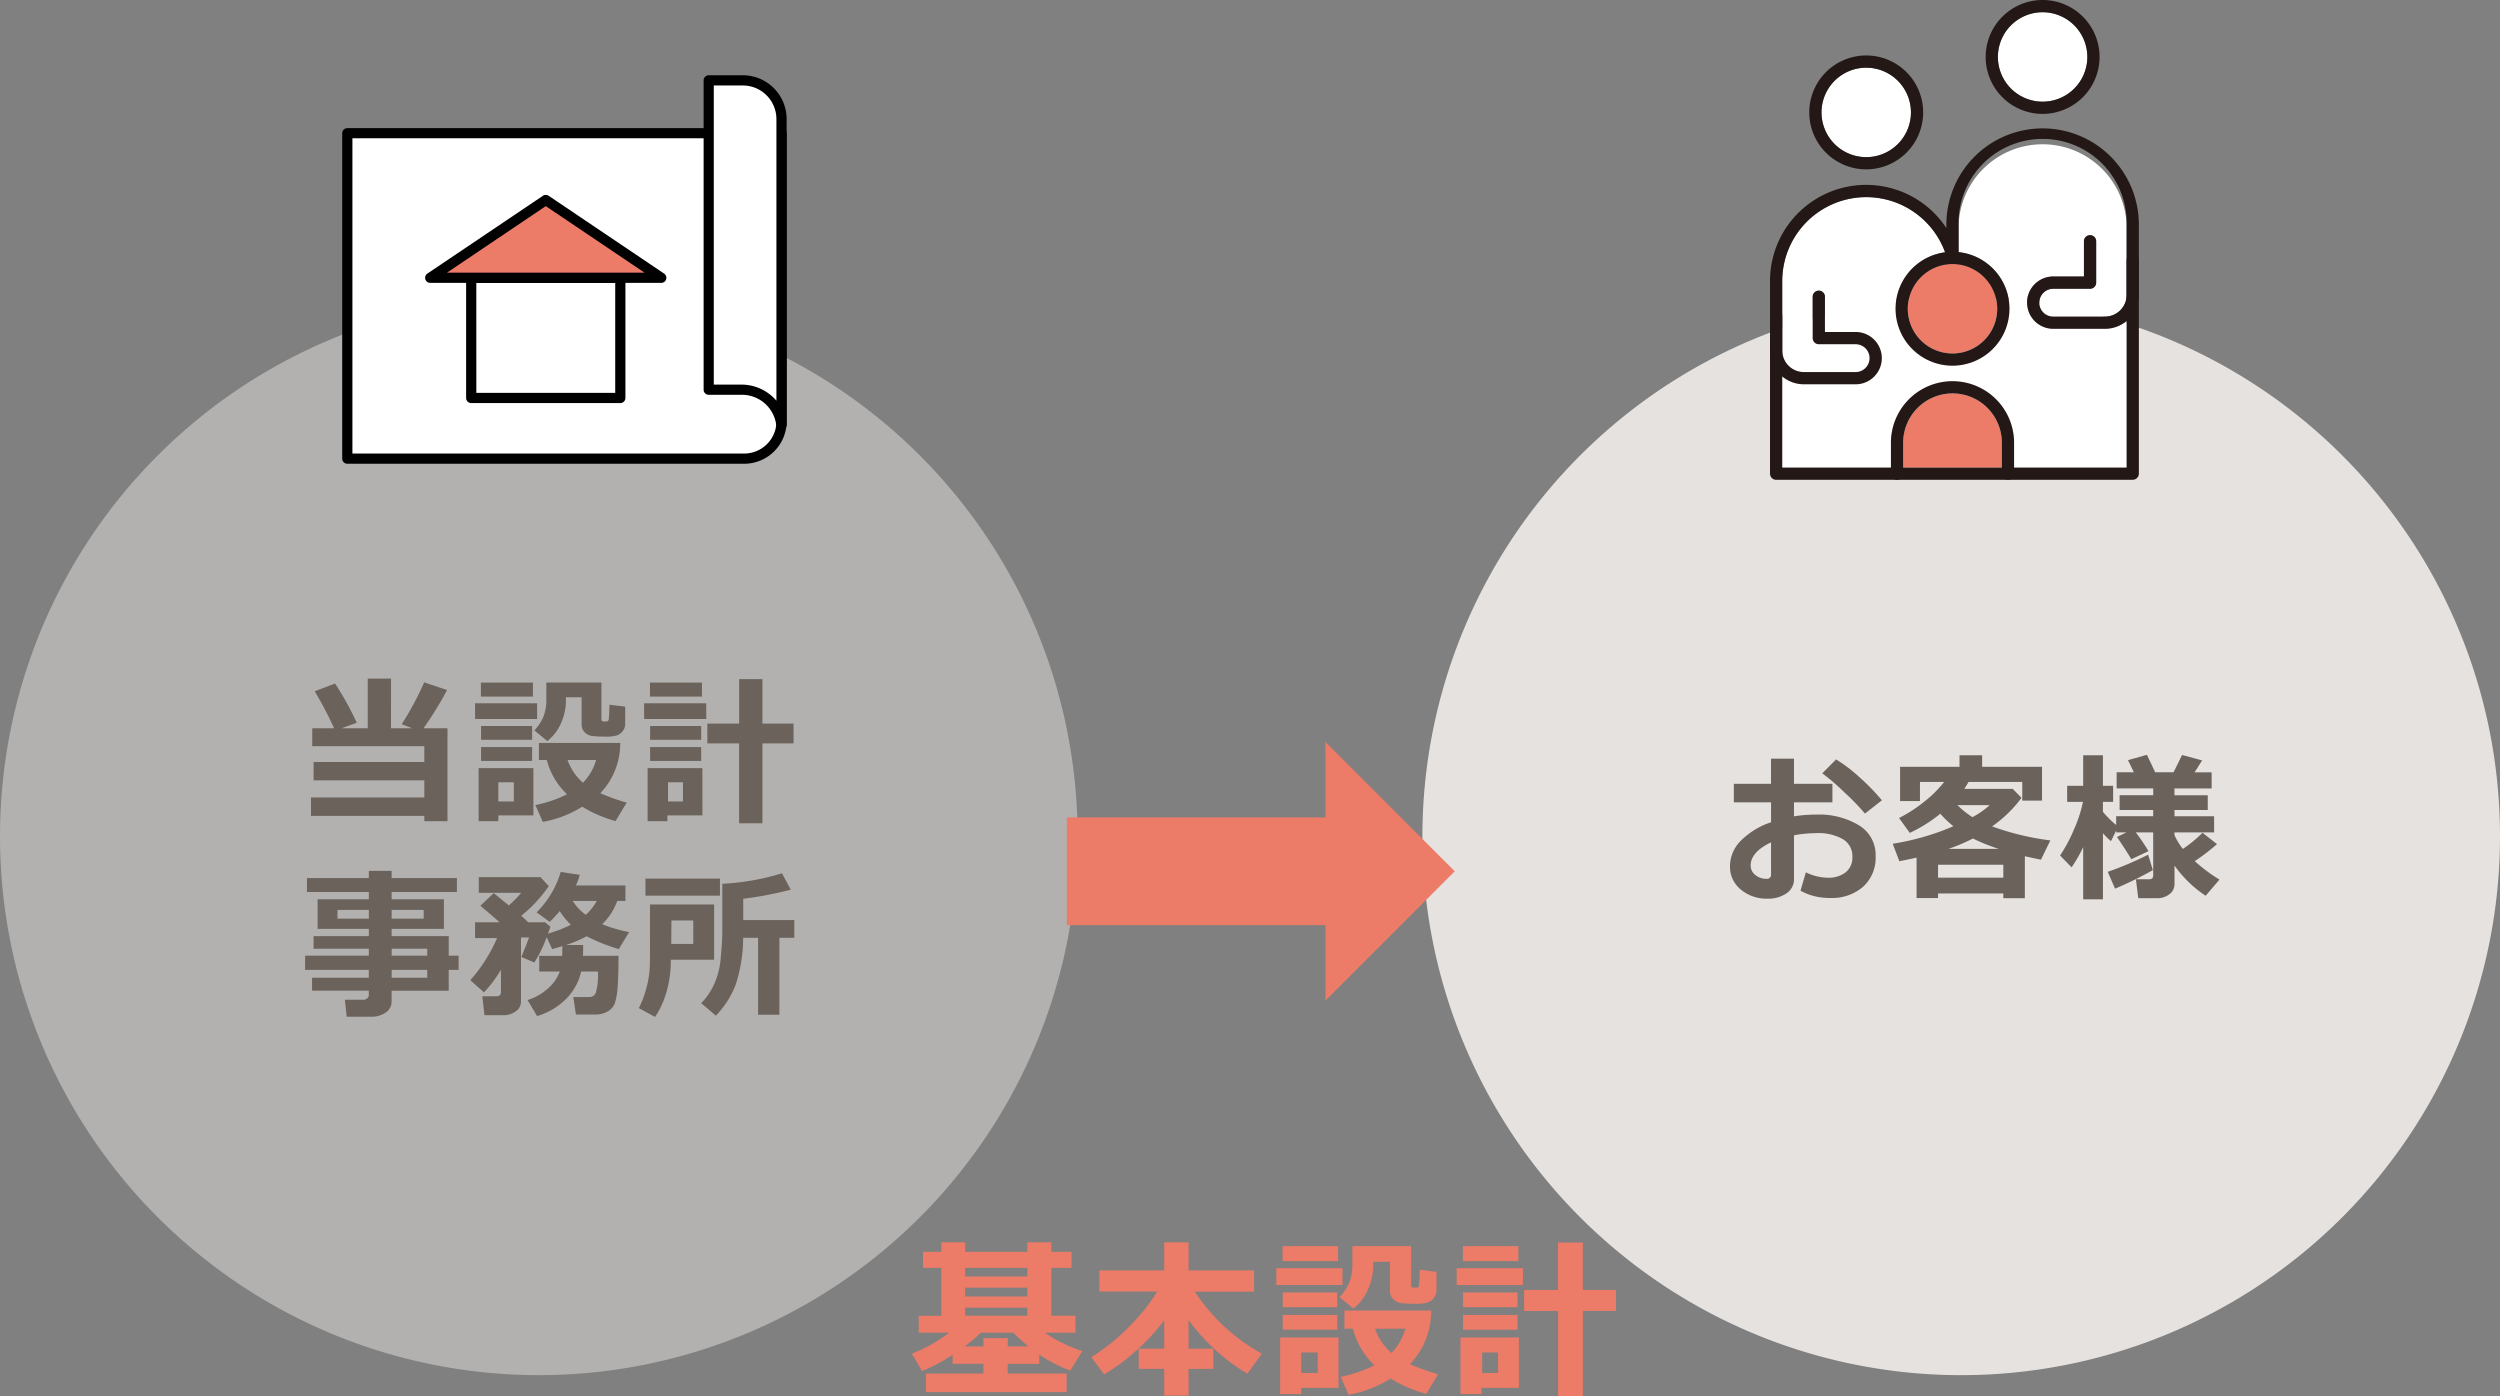
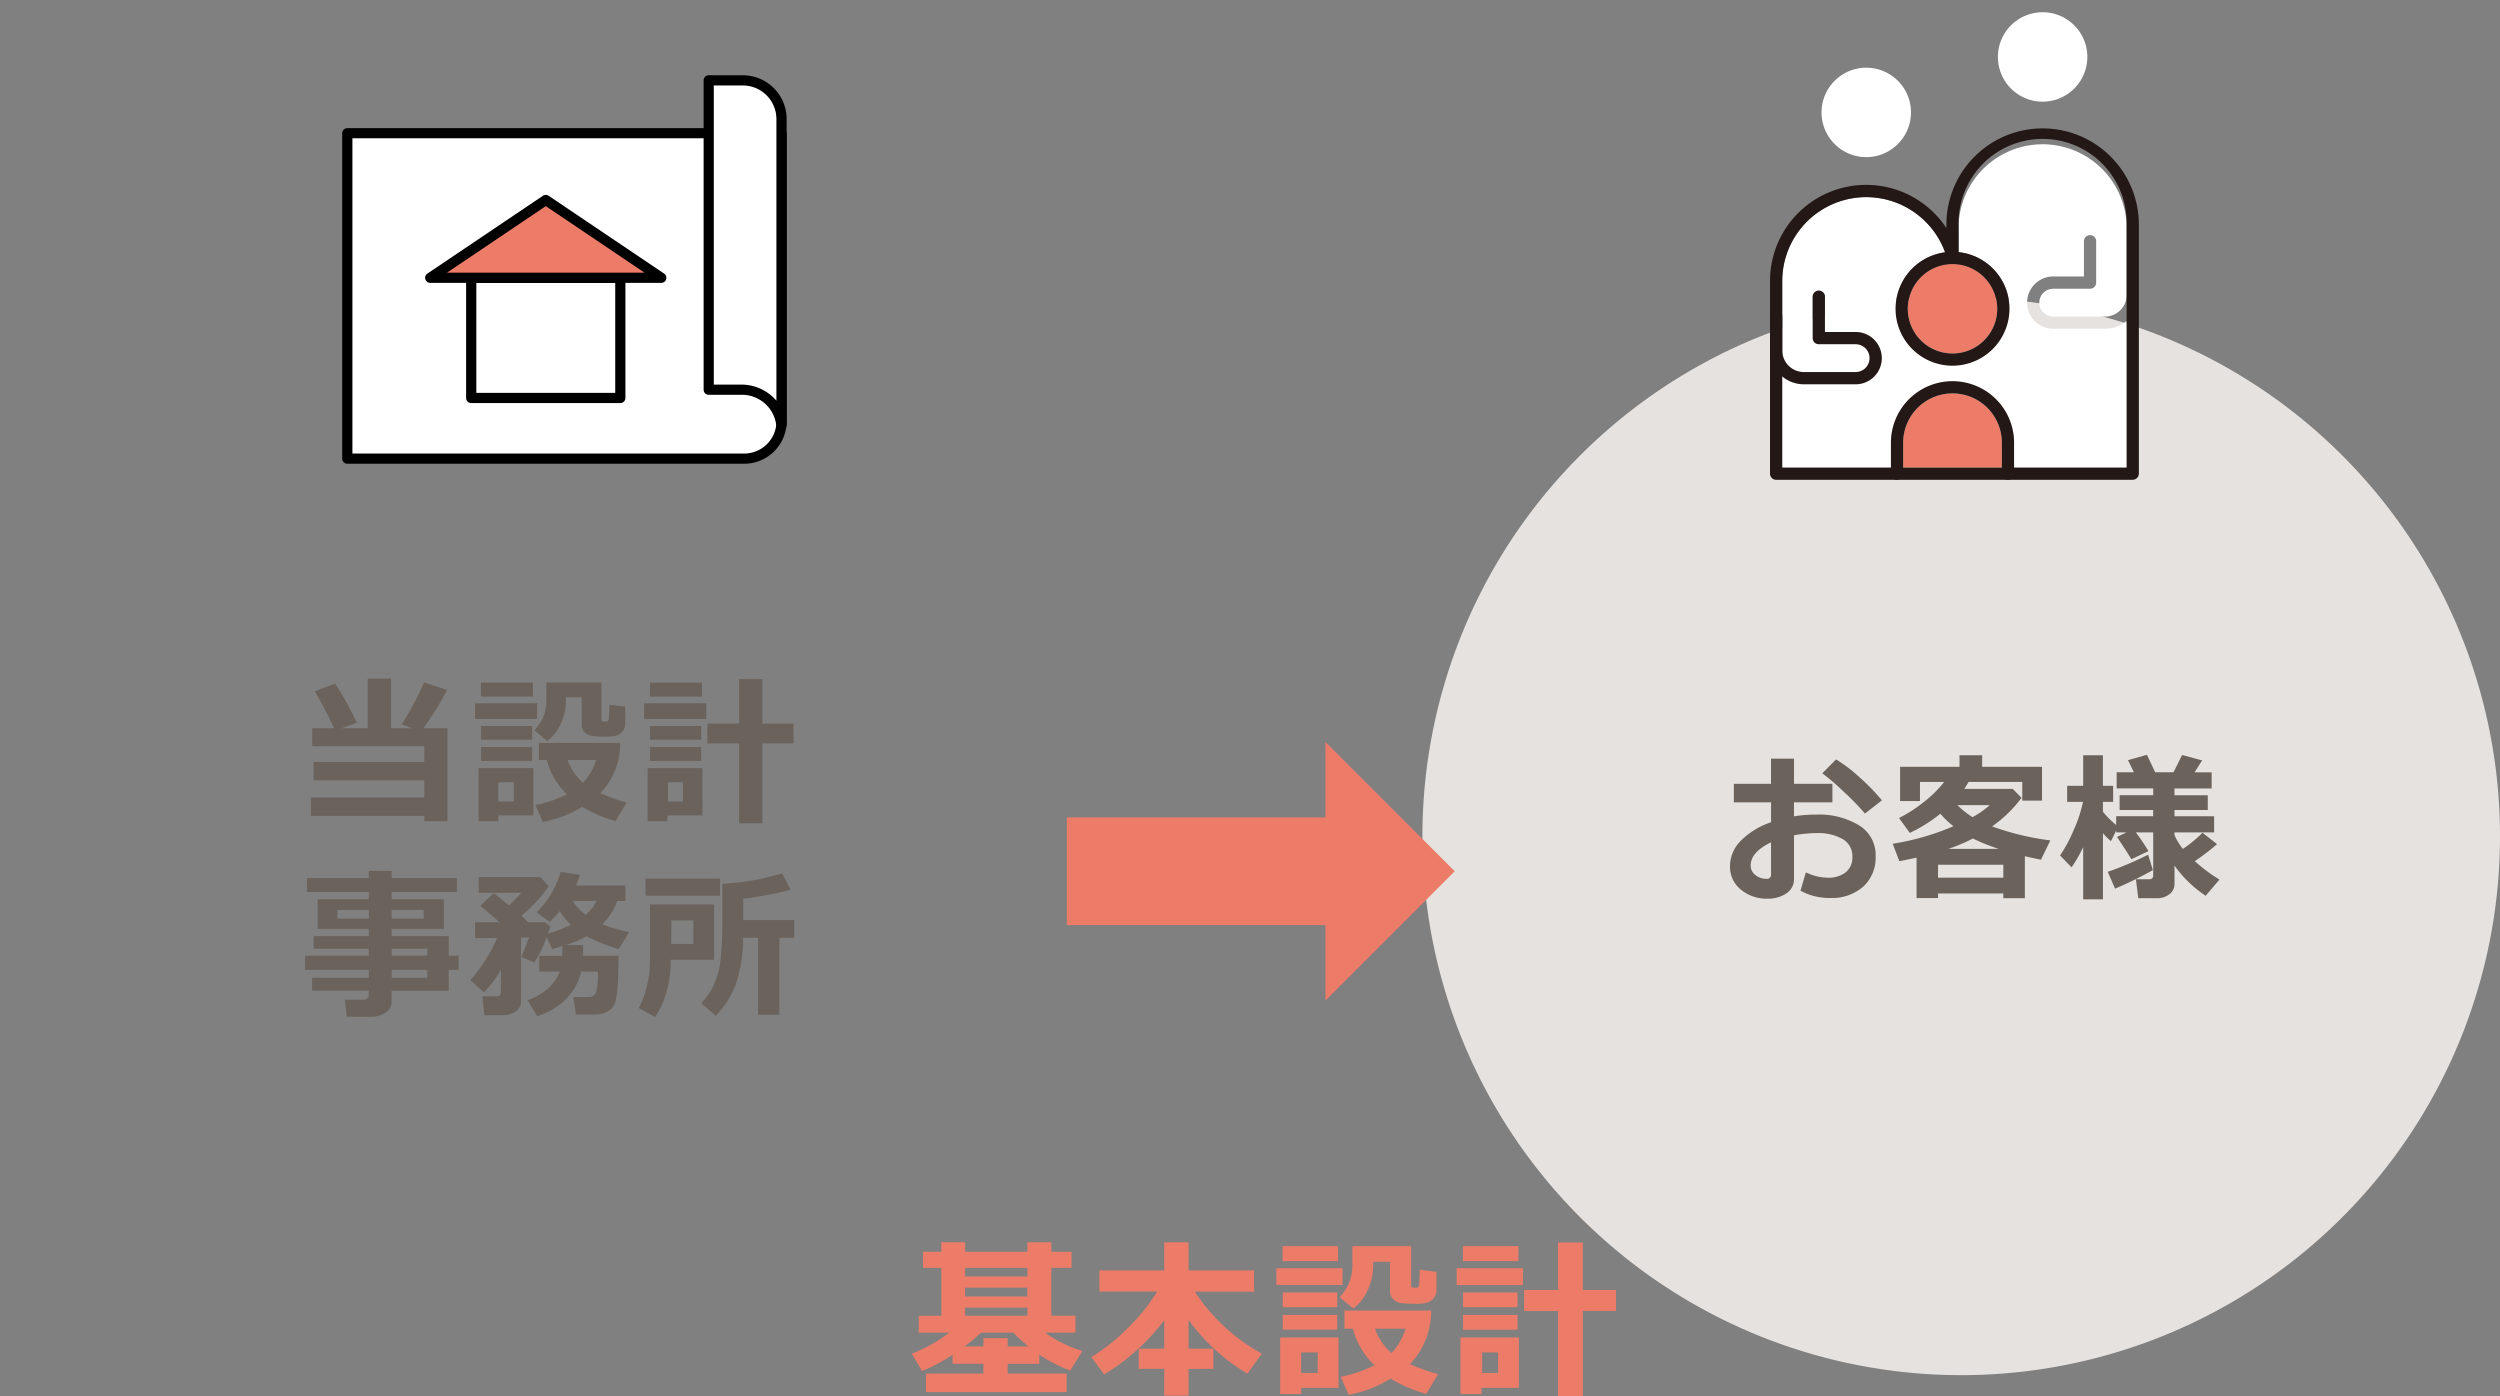
<svg xmlns="http://www.w3.org/2000/svg" width="232" height="129.571" viewBox="0 0 232 129.571">
  <rect x="0" y="0" width="232" height="129.571" fill="#808080" stroke="none" />
  <defs>
    <clipPath id="clip-path">
      <rect id="長方形_368" data-name="長方形 368" width="41.243" height="36.051" fill="none" />
    </clipPath>
    <clipPath id="clip-path-2">
      <rect id="長方形_369" data-name="長方形 369" width="34.229" height="44.526" fill="none" />
    </clipPath>
  </defs>
  <g id="figure_02" transform="translate(531 -5554.275)">
-     <path id="パス_3516" data-name="パス 3516" d="M50,0A50,50,0,1,1,0,50,50,50,0,0,1,50,0Z" transform="translate(-531 5581.889)" fill="#e6e2df" opacity="0.5" />
    <path id="パス_3517" data-name="パス 3517" d="M-11.623.227H-22.141V-1.479h10.518V-3.069H-21.9v-1.7h10.276V-6.24h-10.4V-7.9h2.029a35.1,35.1,0,0,0-1.8-3.435l1.89-.718a28.1,28.1,0,0,1,2.014,3.64l-1.414.513h2.432V-12.51h2.161V-7.9h1.978l-.989-.374a28.018,28.018,0,0,0,2.087-3.889l2.124.71A31.288,31.288,0,0,1-11.7-7.9h2.227V.725h-2.146ZM-1.545-10.84H-6.372v-1.3h4.827Zm8.562.93v1.6a1.04,1.04,0,0,1-.231.674,1.211,1.211,0,0,1-.542.4,3.868,3.868,0,0,1-1.124.11q-.557,0-1.062-.048a1.219,1.219,0,0,1-.795-.348.99.99,0,0,1-.289-.71v-2.549H1.516v.344a5.05,5.05,0,0,1-.465,2.084A4.1,4.1,0,0,1-.212-6.716l-1.2-.989a4.42,4.42,0,0,0,.8-1.168A4.271,4.271,0,0,0-.3-10.679v-1.465H4.812V-8.76q0,.227.183.227h.242a.277.277,0,0,0,.172-.048A.2.2,0,0,0,5.486-8.7q.015-.077.04-.487t.026-.9ZM-1.157-8.76H-6.914v-1.465h5.757Zm-.461,1.926H-6.357V-8.115h4.739Zm8.174.293A6.672,6.672,0,0,1,4.709-1.875,19.656,19.656,0,0,0,7.156-1L6.123.71A11.88,11.88,0,0,1,3.032-.623,10.237,10.237,0,0,1-.63.784l-.688-1.56a11.547,11.547,0,0,0,2.937-1A6.694,6.694,0,0,1-.256-4.958H-.989V-6.541ZM3.1-2.849A5,5,0,0,0,4.321-4.958H1.67A5,5,0,0,0,3.1-2.849ZM-1.619-4.871H-6.357V-6.16h4.739ZM-1.5.183H-4.753V.725H-6.584V-4.2H-1.5ZM-3.318-1.106V-2.893H-4.753v1.787ZM19.753.916H17.592V-6.5H14.641V-8.335h2.952v-4.124h2.161v4.124h2.886V-6.5H19.753ZM14.142-10.84H9.316v-1.3h4.827Zm.4,2.08H8.774v-1.465h5.764Zm-.469,1.926H9.33V-8.115h4.739Zm0,1.963H9.33V-6.16h4.739ZM14.186.183H10.934V.725H9.1V-4.2h5.083ZM12.377-1.106V-2.893H10.993v1.787ZM-9.36,16.455h-5.3V17.48a1.18,1.18,0,0,1-.549,1,2.289,2.289,0,0,1-1.355.388h-2.263l-.168-1.575h1.729a.515.515,0,0,0,.337-.128.372.372,0,0,0,.154-.289v-.425h-5.266V15.246h5.266v-.725h-5.911V13.2h5.911v-.645H-21.9V11.386h5.127v-.674h-4.753V7.966h4.753V7.292h-5.742V6h5.742V5.329h2.117V6H-8.6V7.292h-6.057v.674h4.849v2.747h-4.849v.674h5.3V13.2h.916v1.318H-9.36Zm-7.412-7.5H-19.68v.813h2.908Zm5.09.813V8.955h-2.974v.813Zm.33,3.435v-.645h-3.3V13.2Zm-3.3,2.043h3.3v-.725h-3.3Zm12,2.249a1.062,1.062,0,0,1-.483.868,1.9,1.9,0,0,1-1.172.363H-6.042l-.2-1.758h1.318q.41,0,.41-.388V14.506a11.056,11.056,0,0,1-1.575,2.1L-7.354,15.48a14.8,14.8,0,0,0,2.483-3.911H-6.914V10.1h2.271q-.608-.549-1.78-1.531l1.245-1.172q.015.015,1.4,1.143A12.654,12.654,0,0,0-2.622,7.365H-6.57V5.915H-.842l.769.835A12.963,12.963,0,0,1-2.629,9.5a7.358,7.358,0,0,1,.637.6H-.417l.491.417q-.073.242-.22.637a12.609,12.609,0,0,0,2.124-.82A6.8,6.8,0,0,1,.945,9.064a13.068,13.068,0,0,1-.93,1L-1.2,9.182a8.851,8.851,0,0,0,2.234-3.75L2.805,5.7a7.081,7.081,0,0,1-.359.989H7.039V8.12H6.284a5.747,5.747,0,0,1-1.4,2.161,12.886,12.886,0,0,0,2.5.732l-.959,1.575A16.739,16.739,0,0,1,3.435,11.4a10.635,10.635,0,0,1-1.919.813h1.6q0,.659-.015,1H6.4q0,1.692-.077,2.769a6.83,6.83,0,0,1-.249,1.582,1.484,1.484,0,0,1-.656.8,2.335,2.335,0,0,1-1.238.3H2.446L2.2,17.041H3.677a.642.642,0,0,0,.612-.388,5.847,5.847,0,0,0,.194-1.978H2.93a5.173,5.173,0,0,1-1.359,2.5,6.367,6.367,0,0,1-2.728,1.633l-.886-1.487A5.116,5.116,0,0,0-.117,16.213,3.9,3.9,0,0,0,.952,14.675H-.959V13.217H1.172q.015-.308.015-.9-.461.139-.945.271l-.513-1.106a11.3,11.3,0,0,1-1.143,2.351l-1.208-.513q.278-.645.718-1.809h-.747ZM3.362,9.409A4.985,4.985,0,0,0,4.38,8.12H2.146A4.734,4.734,0,0,0,3.362,9.409Zm17.966,9.272H19.35V11.54H17.966a14.16,14.16,0,0,1-.71,4.4,8.577,8.577,0,0,1-1.824,2.827l-1.362-1.157A5.936,5.936,0,0,0,15.2,16a7.194,7.194,0,0,0,.681-2.574q.15-1.534.15-2.574V6.53a22.5,22.5,0,0,0,5.537-.974l.813,1.523a34.408,34.408,0,0,1-4.409.842V9.9h4.739V11.54H21.328ZM15.812,7.636H8.9V6.047h6.914Zm-.542,5.94H11.249v.154a10.124,10.124,0,0,1-.392,2.813,8.035,8.035,0,0,1-1.066,2.344l-1.509-.82a8.554,8.554,0,0,0,.685-1.8,10.042,10.042,0,0,0,.3-1.527q.051-.575.051-1.564V8.449H15.27Zm-1.934-1.465V9.936H11.308l-.015,2.175Z" transform="translate(-480 5629.76)" fill="#6a625b" />
    <g id="グループ_1347" data-name="グループ 1347" transform="translate(-499.243 5561.26)">
      <g id="グループ_1224" data-name="グループ 1224" transform="translate(0 0)" clip-path="url(#clip-path)">
        <path id="パス_3403" data-name="パス 3403" d="M1.084,42.508V12.3h40.3V39.039a3.469,3.469,0,0,1-3.469,3.469Z" transform="translate(-0.611 -6.931)" fill="#fff" />
        <path id="パス_3404" data-name="パス 3404" d="M37.3,42.371H.473A.474.474,0,0,1,0,41.9v-30.2a.473.473,0,0,1,.473-.473h40.3a.473.473,0,0,1,.473.473V38.428A3.947,3.947,0,0,1,37.3,42.371M.947,41.424H37.3a3,3,0,0,0,3-3V12.166H.947Z" transform="translate(0 -6.32)" />
        <path id="パス_3405" data-name="パス 3405" d="M81.045,1.084H77.877V29.789h3a3.693,3.693,0,0,1,3.741,3.271h.016V4.675a3.591,3.591,0,0,0-3.591-3.591" transform="translate(-43.867 -0.611)" fill="#fff" />
        <path id="パス_3406" data-name="パス 3406" d="M84.026,32.924a.489.489,0,0,1-.487-.429,3.207,3.207,0,0,0-3.27-2.842h-3a.474.474,0,0,1-.473-.473V.473A.474.474,0,0,1,77.266,0h3.168A4.069,4.069,0,0,1,84.5,4.064V32.45a.473.473,0,0,1-.473.473m0-.473h0ZM77.74,28.706h2.529A4.279,4.279,0,0,1,83.552,30.2V4.064A3.121,3.121,0,0,0,80.435.947H77.74Z" transform="translate(-43.257 0)" />
        <rect id="長方形_367" data-name="長方形 367" width="13.837" height="11.153" transform="translate(11.972 18.794)" fill="#fff" />
        <path id="パス_3407" data-name="パス 3407" d="M40.642,54.052H26.805a.473.473,0,0,1-.473-.473V42.425a.473.473,0,0,1,.473-.473H40.642a.473.473,0,0,1,.473.473V53.579a.473.473,0,0,1-.473.473m-13.363-.946h12.89V42.9H27.278Z" transform="translate(-14.833 -23.631)" />
        <path id="パス_3408" data-name="パス 3408" d="M29.432,26.5,18.713,33.722H40.151Z" transform="translate(-10.541 -14.927)" fill="#ec7b68" />
        <path id="パス_3409" data-name="パス 3409" d="M39.54,33.585H18.1a.473.473,0,0,1-.264-.866L28.557,25.5a.475.475,0,0,1,.529,0L39.8,32.719a.473.473,0,0,1-.265.866m-19.887-.947H37.99L28.821,26.46Z" transform="translate(-9.93 -14.317)" />
      </g>
    </g>
    <path id="パス_3518" data-name="パス 3518" d="M50,0A50,50,0,1,1,0,50,50,50,0,0,1,50,0Z" transform="translate(-399 5581.889)" fill="#e6e2df" />
    <path id="パス_3519" data-name="パス 3519" d="M-15.915.044l.5-1.707a4.719,4.719,0,0,0,2.014.5,2.6,2.6,0,0,0,1.685-.505A1.735,1.735,0,0,0-11.1-3.1a1.816,1.816,0,0,0-.886-1.641A4.616,4.616,0,0,0-14.443-5.3a11.725,11.725,0,0,0-2.073.2v4.036A1.561,1.561,0,0,1-17.222.293a3.029,3.029,0,0,1-1.769.491,3.706,3.706,0,0,1-2.454-.842,2.7,2.7,0,0,1-1.011-2.175,3.357,3.357,0,0,1,1.022-2.377,7.147,7.147,0,0,1,2.787-1.7V-8.159H-22.1V-9.88h3.45v-2.329h2.131V-9.88h3.567v1.721h-3.567v1.3a12.96,12.96,0,0,1,2.043-.161,7.2,7.2,0,0,1,4,1A3.208,3.208,0,0,1-8.942-3.164,3.636,3.636,0,0,1-10.1-.326,4.416,4.416,0,0,1-13.176.718,5.528,5.528,0,0,1-15.915.044Zm-2.732-4.49q-1.89.908-1.89,2.153a1.085,1.085,0,0,0,.436.879,1.578,1.578,0,0,0,1.022.352.376.376,0,0,0,.432-.417Zm10.291-3.9-1.575,1.23a22.168,22.168,0,0,0-1.893-1.952,20.624,20.624,0,0,0-2.069-1.783l1.282-1.289a14.137,14.137,0,0,1,2.194,1.674A19.613,19.613,0,0,1-8.356-8.342ZM2.908.3H-3.149V.725H-5.142v-3.75q-.747.168-1.6.33l-.615-1.619A23.491,23.491,0,0,0-1.721-5.94,8.624,8.624,0,0,1-2.937-7.1a13.994,13.994,0,0,1-2.834,1.78l-1-1.384A12.887,12.887,0,0,0-4.431-8.218a10.555,10.555,0,0,0,1.846-1.831H-4.827v1.772H-6.672v-3.179h5.515v-1.069h2.1v1.069H6.5V-8.32H4.666v-1.729H-.315q-.242.41-.4.645h4.5l.813.828A11.866,11.866,0,0,1,1.868-5.925a24.537,24.537,0,0,0,5.405,1.3L6.4-2.834q-.857-.176-1.494-.322V.74h-2ZM.044-6.782A7.989,7.989,0,0,0,1.648-7.9h-3A8.475,8.475,0,0,0,.044-6.782ZM-2.19-3.838H2.483A17.927,17.927,0,0,1,.088-4.8,16.384,16.384,0,0,1-2.19-3.838Zm-.959,2.673H2.908v-1.2H-3.149ZM10.319-4A13.217,13.217,0,0,1,9.243-2.124l-1.069-1.1a13.718,13.718,0,0,0,1.3-2.443A12.145,12.145,0,0,0,10.3-8.2H8.832V-9.69h1.487v-2.834H12.15V-9.69H13.1V-8.2H12.15v.923a9.258,9.258,0,0,0,1.23,1.223V-6.87h3.435v-.579H13.7v-1.37h3.12v-.63H13.425v-1.5h1.6l-.549-1.121,1.758-.5L17-10.95h1.707l.791-1.6,1.86.5-.7,1.106h1.582v1.5h-3.45v.63h3.091v1.37H18.793v.579H22.47v1.5H18.793v.249a5.869,5.869,0,0,0,.776,1.282,12.136,12.136,0,0,0,1.824-1.5l1.348,1.055A20.358,20.358,0,0,1,20.676-2.7,14.635,14.635,0,0,0,22.968-.989L21.686.513a10.868,10.868,0,0,1-2.893-2.805V-.579a1.156,1.156,0,0,1-.469.948A1.822,1.822,0,0,1,17.16.74H15.432l-.22-1.758h1.23q.374,0,.374-.359V-5.369H15.2a18.138,18.138,0,0,1,1.179,1.743l-1.589.747q-.535-.879-1.333-2.065l.879-.425h-.952v-.176l-.483.989a5.505,5.505,0,0,1-.747-.74V.842H10.319Zm6.467,2.131A34.158,34.158,0,0,1,13.278-.146L12.6-1.707A30.805,30.805,0,0,0,16.347-3.3Z" transform="translate(-348 5636.889)" fill="#6a625b" />
    <g id="グループ_1337" data-name="グループ 1337" transform="translate(-366.743 5554.275)">
      <g id="グループ_1226" data-name="グループ 1226" transform="translate(0 0)" clip-path="url(#clip-path-2)">
        <path id="パス_3410" data-name="パス 3410" d="M14.683,13.839a4.15,4.15,0,1,1-4.15,4.15,4.155,4.155,0,0,1,4.15-4.15" transform="translate(-5.752 -7.557)" fill="#fff" />
        <path id="パス_3411" data-name="パス 3411" d="M50.739,2.5a4.15,4.15,0,1,1-4.15,4.15,4.155,4.155,0,0,1,4.15-4.15" transform="translate(-25.441 -1.365)" fill="#fff" />
        <path id="パス_3412" data-name="パス 3412" d="M32.314,53.977a4.15,4.15,0,1,1-4.15,4.15,4.155,4.155,0,0,1,4.15-4.15" transform="translate(-15.38 -29.475)" fill="#ec7b68" />
        <path id="パス_3413" data-name="パス 3413" d="M36.377,87.313H27.218v-2.3a4.579,4.579,0,0,1,9.159,0Z" transform="translate(-14.863 -43.922)" fill="#ec7b68" />
        <path id="パス_3414" data-name="パス 3414" d="M24.014,59.2V56.9a5.714,5.714,0,0,0-11.428,0v2.3H2.5V50.747a3.125,3.125,0,0,0,2.006.727H9.312a2.426,2.426,0,0,0,0-4.852H6.461v-3.27a.567.567,0,1,0-1.135,0v3.837a.567.567,0,0,0,.567.567H9.312a1.291,1.291,0,0,1,0,2.582H4.506A2.009,2.009,0,0,1,2.5,48.332V41.9a7.79,7.79,0,0,1,15.11-2.67,5.269,5.269,0,1,0,1.257-.019V36.751a7.8,7.8,0,0,1,15.592,0v6.434a2.008,2.008,0,0,1-2.006,2.006H27.647a1.291,1.291,0,0,1,0-2.583h3.419a.567.567,0,0,0,.567-.567V38.2a.567.567,0,0,0-1.135,0v3.269H27.647a2.426,2.426,0,0,0,0,4.852h4.806a3.126,3.126,0,0,0,2.006-.727V59.2Z" transform="translate(-1.365 -15.812)" fill="#fff" />
-         <path id="パス_3415" data-name="パス 3415" d="M13.318,21.909A5.285,5.285,0,1,1,18.6,16.624a5.291,5.291,0,0,1-5.285,5.285m0-9.435a4.15,4.15,0,1,0,4.15,4.15,4.155,4.155,0,0,0-4.15-4.15" transform="translate(-4.387 -6.192)" fill="#231815" />
-         <path id="パス_3416" data-name="パス 3416" d="M49.374,10.57a5.285,5.285,0,1,1,5.285-5.285,5.291,5.291,0,0,1-5.285,5.285m0-9.435a4.15,4.15,0,1,0,4.15,4.15,4.155,4.155,0,0,0-4.15-4.15" transform="translate(-24.076 0)" fill="#231815" />
        <path id="パス_3417" data-name="パス 3417" d="M33.662,58.972H.567A.568.568,0,0,1,0,58.4V40.533a8.921,8.921,0,0,1,16.368-4.922v-.225a8.931,8.931,0,1,1,17.861,0V58.4a.567.567,0,0,1-.567.567M1.135,57.837H33.094V35.386a7.8,7.8,0,1,0-15.592,0V38.12a.568.568,0,0,1-1.111.165A7.794,7.794,0,0,0,1.135,40.533Z" transform="translate(0 -14.446)" fill="#231815" />
        <path id="パス_3418" data-name="パス 3418" d="M30.95,62.047a5.285,5.285,0,1,1,5.285-5.285,5.291,5.291,0,0,1-5.285,5.285m0-9.435a4.15,4.15,0,1,0,4.15,4.15,4.155,4.155,0,0,0-4.15-4.15" transform="translate(-14.015 -28.11)" fill="#231815" />
        <path id="パス_3419" data-name="パス 3419" d="M35.58,87.083a.568.568,0,0,1-.567-.567V83.646a4.579,4.579,0,0,0-9.159,0v2.869a.567.567,0,0,1-1.135,0V83.646a5.714,5.714,0,0,1,11.428,0v2.869a.568.568,0,0,1-.567.567" transform="translate(-13.498 -42.557)" fill="#231815" />
        <path id="パス_3420" data-name="パス 3420" d="M3.141,68.109A3.145,3.145,0,0,1,0,64.969V61.752a.567.567,0,0,1,1.135,0v3.217a2.008,2.008,0,0,0,2.006,2.006H7.947a1.291,1.291,0,1,0,0-2.583H4.528a.567.567,0,0,1-.567-.567V59.987a.567.567,0,0,1,1.135,0v3.27H7.947a2.426,2.426,0,1,1,0,4.852Z" transform="translate(0 -32.448)" fill="#231815" />
-         <path id="パス_3421" data-name="パス 3421" d="M59.787,56.769H54.981a2.426,2.426,0,1,1,0-4.852h2.851v-3.27a.567.567,0,0,1,1.135,0v3.837a.567.567,0,0,1-.567.567H54.981a1.291,1.291,0,1,0,0,2.583h4.806a2.008,2.008,0,0,0,2.006-2.006V50.412a.567.567,0,0,1,1.135,0v3.217a3.145,3.145,0,0,1-3.141,3.141" transform="translate(-28.699 -26.255)" fill="#231815" />
      </g>
    </g>
    <path id="パス_3520" data-name="パス 3520" d="M0,0H27V10H0Z" transform="translate(-432 5630.129)" fill="#ec7b68" />
    <path id="パス_3521" data-name="パス 3521" d="M12,0,24,12H0Z" transform="translate(-396 5623.129) rotate(90)" fill="#ec7b68" />
    <path id="パス_3522" data-name="パス 3522" d="M-29.1-2.875a15.261,15.261,0,0,1-2.836,1.516l-.945-1.617a14.275,14.275,0,0,0,3.469-1.945h-2.828v-1.57h2.094v-4.445h-1.7V-12.43h1.7v-.883h2.211v.883h5.773v-.883h2.227v.883h1.875v1.492h-1.875v4.445h2.242v1.57H-20.53a12.457,12.457,0,0,0,3.477,1.7l-1.125,1.82a14.2,14.2,0,0,1-2.875-1.477v.852h-2.93v.9h5.469V.594H-31.569V-1.133h5.328v-.9H-29.1Zm1.164-8.062v.8h5.773v-.8Zm0,1.836v.82h5.773V-9.1Zm0,1.859v.75h5.773v-.75Zm1.469,2.32a14.532,14.532,0,0,1-1.523,1.273h1.75v-.766h2.258v.766h1.914A15.71,15.71,0,0,1-23.46-4.922ZM-9.461-6.078a18.44,18.44,0,0,1-2.617,2.84,17.8,17.8,0,0,1-2.961,2.184l-1.187-1.6A18.133,18.133,0,0,0-12.7-5.5a17.025,17.025,0,0,0,2.582-3.238h-5.359V-10.7h6.016v-2.609H-7.2V-10.7h6.078v1.969H-6.617A17.492,17.492,0,0,0-.4-2.977L-1.742-1.117A18.364,18.364,0,0,1-7.2-6.1v2.664h2.3v1.875H-7.2V.914H-9.461V-1.562h-2.367V-3.437h2.367ZM6.672-11.562H1.523v-1.391H6.672Zm9.133.992v1.711a1.109,1.109,0,0,1-.246.719,1.291,1.291,0,0,1-.578.422,4.125,4.125,0,0,1-1.2.117q-.594,0-1.133-.051a1.3,1.3,0,0,1-.848-.371,1.056,1.056,0,0,1-.309-.758V-11.5H9.937v.367a5.386,5.386,0,0,1-.5,2.223A4.368,4.368,0,0,1,8.093-7.164L6.812-8.219a4.714,4.714,0,0,0,.852-1.246A4.556,4.556,0,0,0,8-11.391v-1.562h5.453v3.609q0,.242.2.242h.258a.3.3,0,0,0,.184-.051.212.212,0,0,0,.082-.133q.016-.082.043-.52t.027-.961ZM7.086-9.344H.945v-1.562H7.086ZM6.593-7.289H1.539V-8.656H6.593Zm8.719.313A7.117,7.117,0,0,1,13.343-2a20.966,20.966,0,0,0,2.609.93L14.851.758a12.672,12.672,0,0,1-3.3-1.422A10.92,10.92,0,0,1,7.648.836L6.914-.828A12.317,12.317,0,0,0,10.047-1.9a7.141,7.141,0,0,1-2-3.391H7.265V-6.977ZM11.625-3.039a5.333,5.333,0,0,0,1.3-2.25H10.1A5.334,5.334,0,0,0,11.625-3.039ZM6.593-5.2H1.539V-6.57H6.593ZM6.718.2H3.25V.773H1.3v-5.25H6.718ZM4.781-1.18V-3.086H3.25V-1.18ZM29.39.977h-2.3V-6.937H23.937V-8.891h3.148v-4.4h2.3v4.4h3.078v1.953H29.39ZM23.405-11.562H18.257v-1.391h5.148Zm.422,2.219H17.679v-1.562h6.148Zm-.5,2.055H18.272V-8.656h5.055Zm0,2.094H18.272V-6.57h5.055ZM23.452.2H19.983V.773H18.03v-5.25h5.422ZM21.522-1.18V-3.086H20.046V-1.18Z" transform="translate(-413.5 5682.87)" fill="#ec7b68" />
  </g>
</svg>